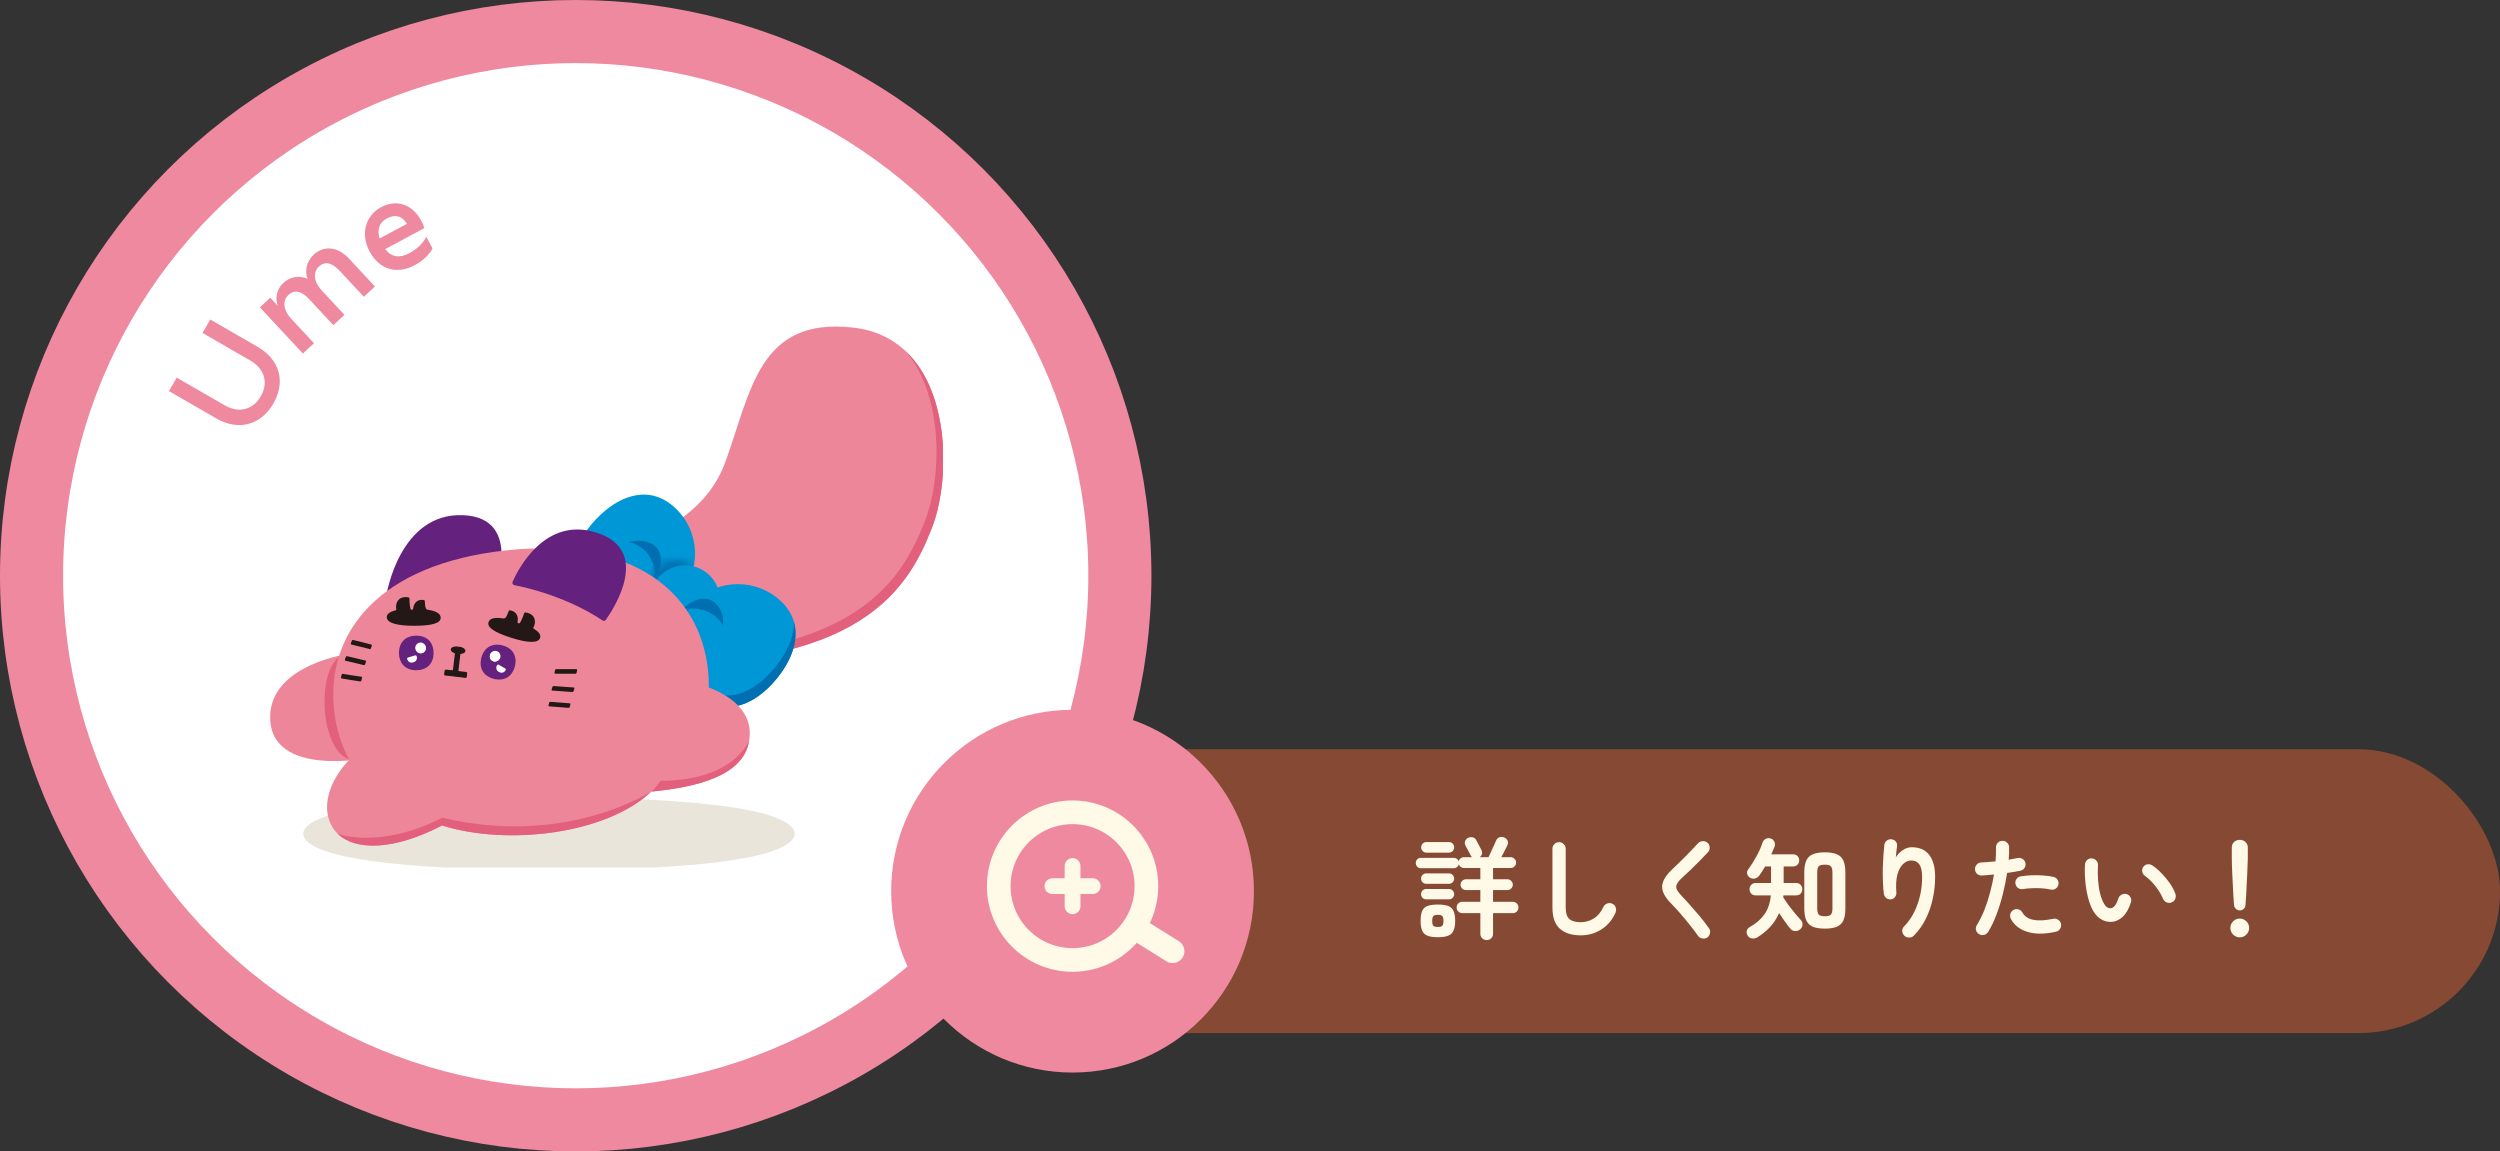
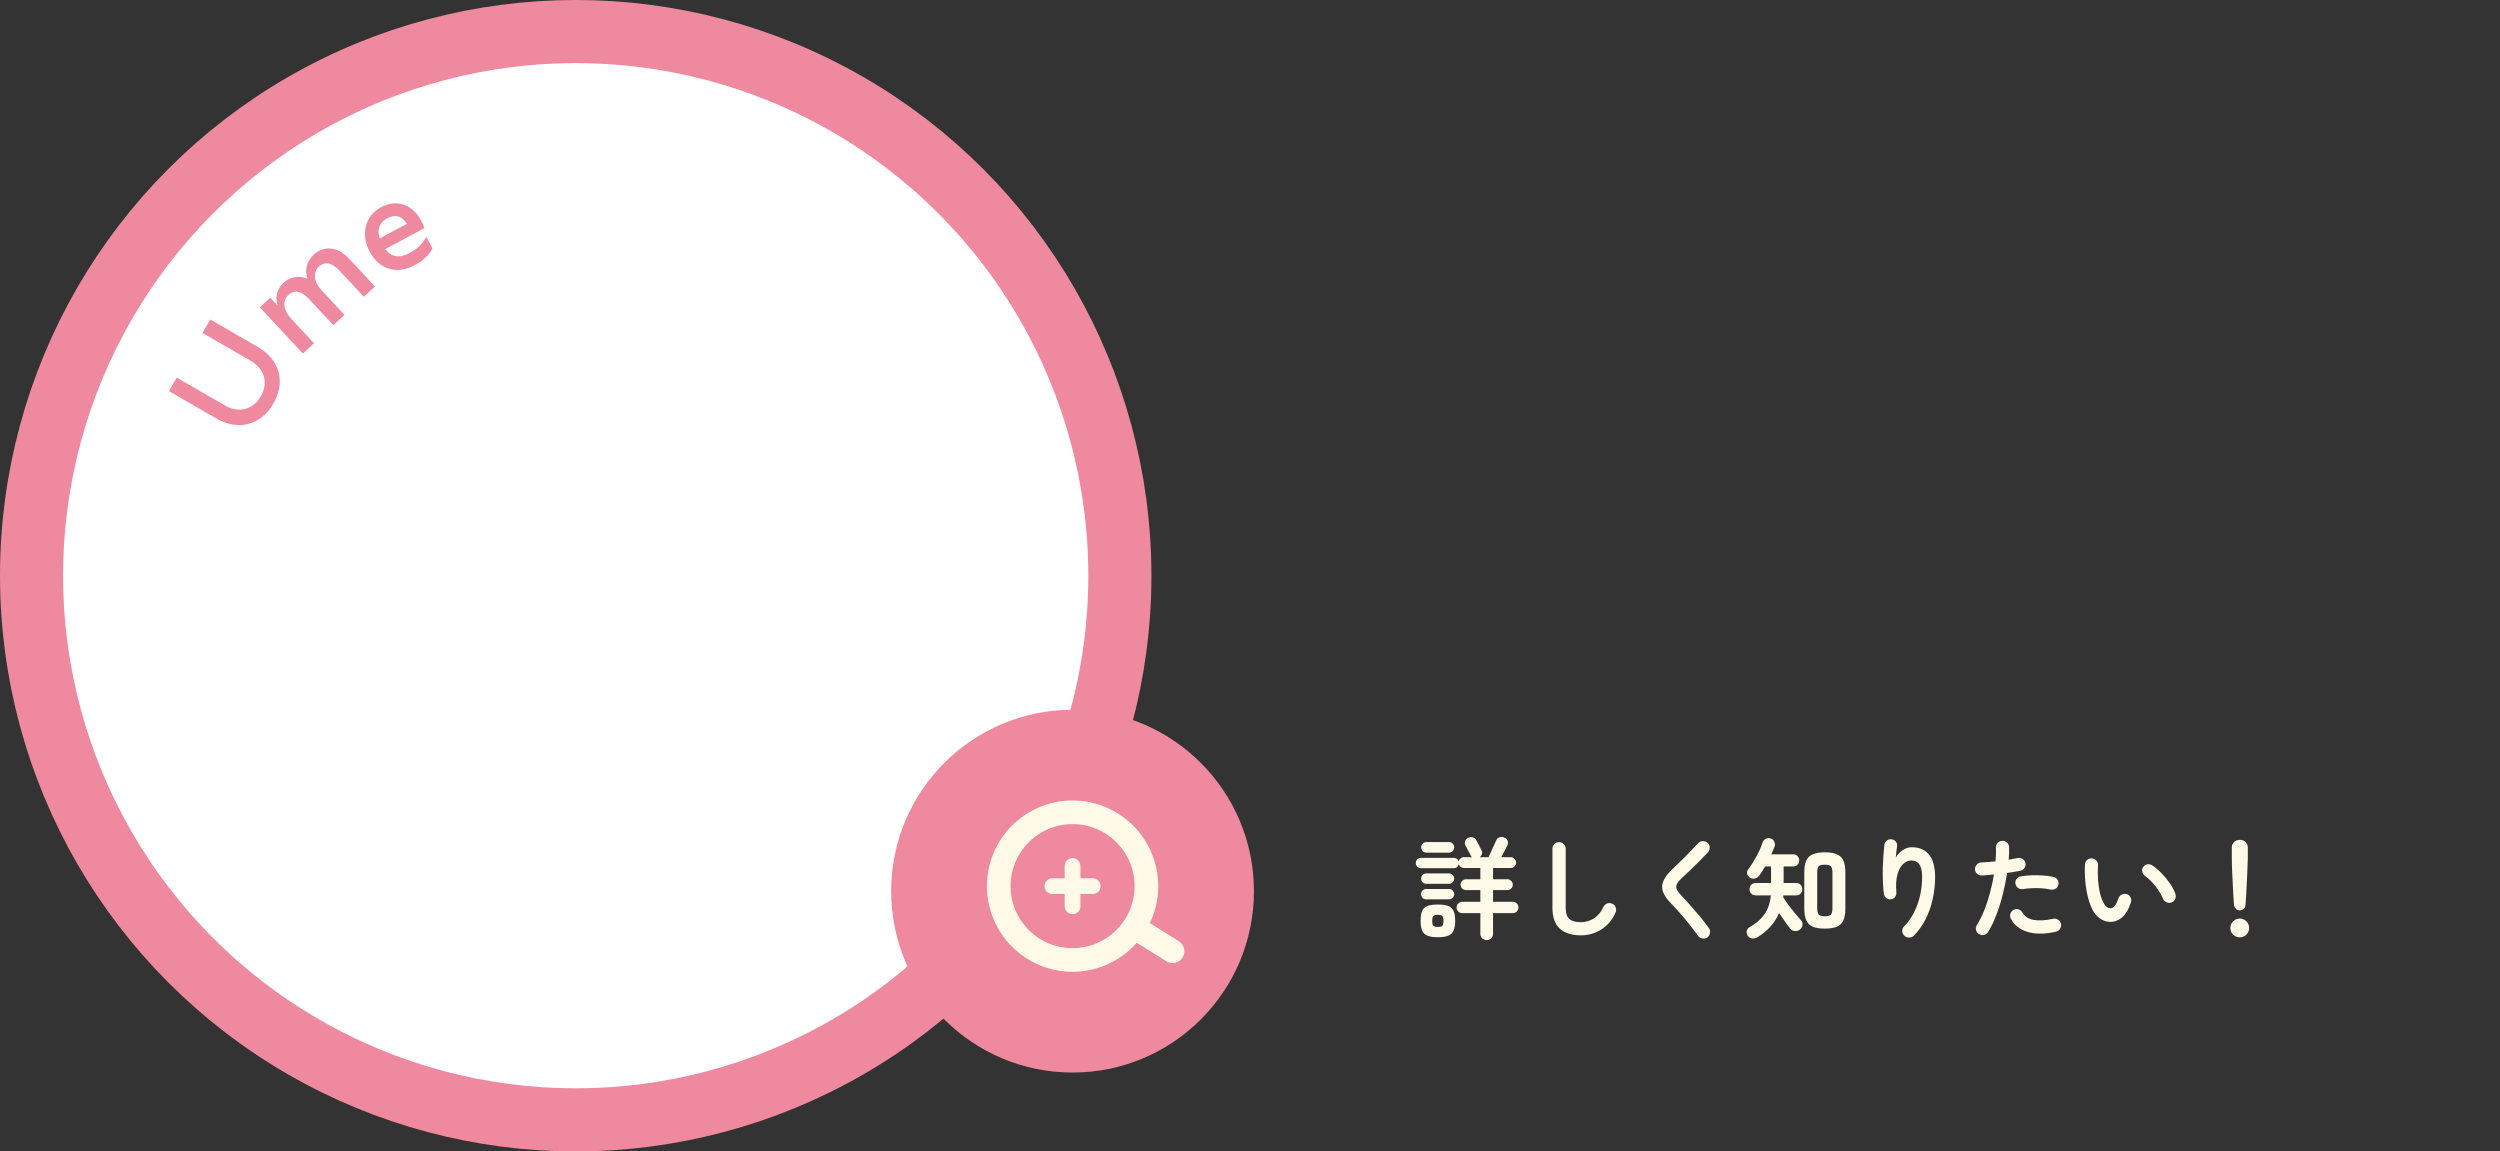
<svg xmlns="http://www.w3.org/2000/svg" width="317" height="146" viewBox="0 0 317 146" fill="none">
  <rect x="0" y="0" width="317" height="146" fill="#333333" stroke="none" />
-   <rect x="122" y="95" width="195" height="36" rx="18" fill="#864A34" />
  <path d="M188.52 119.204C188.296 119.204 188.105 119.129 187.946 118.98C187.787 118.831 187.708 118.635 187.708 118.392V115.788H185.426C185.23 115.788 185.057 115.718 184.908 115.578C184.768 115.438 184.698 115.265 184.698 115.06C184.698 114.864 184.768 114.696 184.908 114.556C185.057 114.416 185.23 114.346 185.426 114.346H187.708V112.862H185.888C185.701 112.862 185.538 112.797 185.398 112.666C185.267 112.526 185.202 112.363 185.202 112.176C185.202 111.989 185.267 111.831 185.398 111.7C185.538 111.56 185.701 111.49 185.888 111.49H187.708V110.062H185.636C185.487 110.062 185.351 110.02 185.23 109.936C185.109 109.843 185.025 109.731 184.978 109.6C184.941 109.731 184.866 109.847 184.754 109.95C184.642 110.043 184.511 110.09 184.362 110.09H180.162C179.985 110.09 179.831 110.025 179.7 109.894C179.579 109.763 179.518 109.609 179.518 109.432C179.518 109.255 179.579 109.101 179.7 108.97C179.831 108.839 179.985 108.774 180.162 108.774H184.362C184.502 108.774 184.628 108.816 184.74 108.9C184.852 108.984 184.927 109.091 184.964 109.222C185.001 109.063 185.081 108.937 185.202 108.844C185.323 108.741 185.468 108.69 185.636 108.69H186.658C186.621 108.653 186.583 108.615 186.546 108.578C186.518 108.541 186.495 108.499 186.476 108.452C186.439 108.368 186.378 108.251 186.294 108.102C186.21 107.943 186.126 107.785 186.042 107.626C185.958 107.458 185.883 107.318 185.818 107.206C185.725 107.029 185.711 106.847 185.776 106.66C185.841 106.473 185.963 106.338 186.14 106.254C186.327 106.161 186.518 106.133 186.714 106.17C186.919 106.207 187.073 106.319 187.176 106.506C187.241 106.618 187.316 106.758 187.4 106.926C187.493 107.094 187.582 107.262 187.666 107.43C187.75 107.589 187.815 107.719 187.862 107.822C187.937 107.99 187.951 108.153 187.904 108.312C187.857 108.461 187.769 108.587 187.638 108.69H188.744C188.8 108.578 188.87 108.429 188.954 108.242C189.047 108.046 189.141 107.841 189.234 107.626C189.337 107.411 189.43 107.211 189.514 107.024C189.607 106.828 189.673 106.679 189.71 106.576C189.794 106.371 189.934 106.235 190.13 106.17C190.335 106.095 190.541 106.105 190.746 106.198C190.951 106.282 191.091 106.417 191.166 106.604C191.241 106.791 191.231 106.982 191.138 107.178C191.063 107.346 190.947 107.579 190.788 107.878C190.639 108.167 190.499 108.438 190.368 108.69H191.558C191.745 108.69 191.903 108.76 192.034 108.9C192.174 109.031 192.244 109.189 192.244 109.376C192.244 109.563 192.174 109.726 192.034 109.866C191.903 109.997 191.745 110.062 191.558 110.062H189.318V111.49H191.138C191.325 111.49 191.483 111.56 191.614 111.7C191.754 111.831 191.824 111.989 191.824 112.176C191.824 112.363 191.754 112.526 191.614 112.666C191.483 112.797 191.325 112.862 191.138 112.862H189.318V114.346H191.824C192.02 114.346 192.188 114.416 192.328 114.556C192.468 114.696 192.538 114.864 192.538 115.06C192.538 115.265 192.468 115.438 192.328 115.578C192.188 115.718 192.02 115.788 191.824 115.788H189.318V118.392C189.318 118.635 189.239 118.831 189.08 118.98C188.931 119.129 188.744 119.204 188.52 119.204ZM182.318 118.84C181.758 118.84 181.319 118.775 181.002 118.644C180.685 118.523 180.461 118.308 180.33 118C180.199 117.701 180.134 117.291 180.134 116.768C180.134 116.227 180.199 115.807 180.33 115.508C180.461 115.209 180.685 114.999 181.002 114.878C181.319 114.757 181.758 114.696 182.318 114.696C182.878 114.696 183.317 114.757 183.634 114.878C183.951 114.999 184.175 115.209 184.306 115.508C184.446 115.807 184.516 116.227 184.516 116.768C184.516 117.291 184.446 117.701 184.306 118C184.175 118.308 183.951 118.523 183.634 118.644C183.317 118.775 182.878 118.84 182.318 118.84ZM180.862 108.116C180.685 108.116 180.531 108.051 180.4 107.92C180.269 107.78 180.204 107.621 180.204 107.444C180.204 107.257 180.269 107.099 180.4 106.968C180.531 106.837 180.685 106.772 180.862 106.772H183.718C183.905 106.772 184.063 106.837 184.194 106.968C184.325 107.099 184.39 107.257 184.39 107.444C184.39 107.621 184.325 107.78 184.194 107.92C184.063 108.051 183.905 108.116 183.718 108.116H180.862ZM180.834 114.038C180.657 114.038 180.503 113.973 180.372 113.842C180.251 113.711 180.19 113.557 180.19 113.38C180.19 113.203 180.251 113.049 180.372 112.918C180.503 112.787 180.657 112.722 180.834 112.722H183.746C183.923 112.722 184.073 112.787 184.194 112.918C184.325 113.049 184.39 113.203 184.39 113.38C184.39 113.557 184.325 113.711 184.194 113.842C184.073 113.973 183.923 114.038 183.746 114.038H180.834ZM180.834 112.064C180.657 112.064 180.503 111.999 180.372 111.868C180.251 111.737 180.19 111.583 180.19 111.406C180.19 111.229 180.251 111.075 180.372 110.944C180.503 110.813 180.657 110.748 180.834 110.748H183.746C183.923 110.748 184.073 110.813 184.194 110.944C184.325 111.075 184.39 111.229 184.39 111.406C184.39 111.583 184.325 111.737 184.194 111.868C184.073 111.999 183.923 112.064 183.746 112.064H180.834ZM182.318 117.538C182.607 117.538 182.799 117.487 182.892 117.384C182.985 117.281 183.032 117.076 183.032 116.768C183.032 116.469 182.985 116.269 182.892 116.166C182.799 116.054 182.607 115.998 182.318 115.998C182.038 115.998 181.847 116.054 181.744 116.166C181.651 116.269 181.604 116.469 181.604 116.768C181.604 117.076 181.651 117.281 181.744 117.384C181.847 117.487 182.038 117.538 182.318 117.538ZM200.448 118.602C199.328 118.602 198.446 118.327 197.802 117.776C197.167 117.216 196.85 116.32 196.85 115.088V107.626C196.85 107.393 196.929 107.197 197.088 107.038C197.256 106.87 197.457 106.786 197.69 106.786C197.923 106.786 198.119 106.87 198.278 107.038C198.446 107.197 198.53 107.393 198.53 107.626V115.088C198.53 115.779 198.684 116.259 198.992 116.53C199.309 116.801 199.795 116.936 200.448 116.936C201.027 116.936 201.568 116.782 202.072 116.474C202.585 116.166 203.001 115.671 203.318 114.99C203.421 114.775 203.584 114.631 203.808 114.556C204.032 114.481 204.247 114.495 204.452 114.598C204.667 114.691 204.807 114.85 204.872 115.074C204.947 115.298 204.937 115.517 204.844 115.732C204.433 116.656 203.831 117.365 203.038 117.86C202.254 118.355 201.391 118.602 200.448 118.602ZM216.492 118.868C216.305 118.999 216.095 119.041 215.862 118.994C215.629 118.957 215.447 118.849 215.316 118.672C214.999 118.215 214.639 117.739 214.238 117.244C213.846 116.749 213.454 116.278 213.062 115.83C212.67 115.373 212.315 114.985 211.998 114.668C211.447 114.127 211.079 113.618 210.892 113.142C210.705 112.666 210.71 112.195 210.906 111.728C211.102 111.252 211.489 110.743 212.068 110.202C212.264 110.025 212.497 109.801 212.768 109.53C213.048 109.259 213.342 108.97 213.65 108.662C213.958 108.354 214.257 108.046 214.546 107.738C214.835 107.43 215.097 107.155 215.33 106.912C215.489 106.744 215.685 106.66 215.918 106.66C216.161 106.651 216.366 106.725 216.534 106.884C216.702 107.033 216.786 107.229 216.786 107.472C216.795 107.705 216.721 107.906 216.562 108.074C216.235 108.429 215.871 108.807 215.47 109.208C215.078 109.6 214.695 109.978 214.322 110.342C213.949 110.697 213.627 110.995 213.356 111.238C212.992 111.574 212.749 111.863 212.628 112.106C212.516 112.339 212.516 112.573 212.628 112.806C212.749 113.039 212.973 113.329 213.3 113.674C213.617 114.001 213.977 114.393 214.378 114.85C214.789 115.307 215.199 115.783 215.61 116.278C216.021 116.773 216.38 117.244 216.688 117.692C216.828 117.869 216.875 118.075 216.828 118.308C216.791 118.551 216.679 118.737 216.492 118.868ZM231.388 117.748C230.753 117.748 230.245 117.669 229.862 117.51C229.479 117.342 229.204 117.071 229.036 116.698C228.868 116.325 228.784 115.825 228.784 115.2V110.622C228.784 109.997 228.868 109.497 229.036 109.124C229.204 108.751 229.479 108.485 229.862 108.326C230.245 108.158 230.753 108.074 231.388 108.074C232.032 108.074 232.541 108.158 232.914 108.326C233.297 108.485 233.572 108.751 233.74 109.124C233.908 109.497 233.992 109.997 233.992 110.622V115.214C233.992 115.839 233.908 116.339 233.74 116.712C233.572 117.076 233.297 117.342 232.914 117.51C232.541 117.669 232.032 117.748 231.388 117.748ZM222.834 118.854C222.629 118.975 222.405 119.022 222.162 118.994C221.919 118.966 221.733 118.845 221.602 118.63C221.481 118.434 221.443 118.233 221.49 118.028C221.537 117.823 221.663 117.664 221.868 117.552C222.643 117.123 223.259 116.591 223.716 115.956C224.173 115.321 224.449 114.514 224.542 113.534H222.624C222.391 113.534 222.199 113.459 222.05 113.31C221.91 113.151 221.84 112.965 221.84 112.75C221.84 112.535 221.91 112.353 222.05 112.204C222.199 112.045 222.391 111.966 222.624 111.966H224.57V109.866H223.814C223.693 110.081 223.567 110.291 223.436 110.496C223.305 110.692 223.179 110.874 223.058 111.042C222.927 111.219 222.75 111.336 222.526 111.392C222.302 111.448 222.087 111.411 221.882 111.28C221.714 111.177 221.602 111.028 221.546 110.832C221.49 110.627 221.523 110.445 221.644 110.286C222.017 109.782 222.372 109.222 222.708 108.606C223.053 107.981 223.315 107.388 223.492 106.828C223.567 106.613 223.702 106.459 223.898 106.366C224.094 106.263 224.304 106.249 224.528 106.324C224.743 106.389 224.897 106.525 224.99 106.73C225.083 106.926 225.093 107.131 225.018 107.346C224.953 107.505 224.883 107.668 224.808 107.836C224.743 108.004 224.673 108.167 224.598 108.326H227.37C227.603 108.326 227.79 108.401 227.93 108.55C228.07 108.699 228.14 108.881 228.14 109.096C228.14 109.311 228.07 109.493 227.93 109.642C227.79 109.791 227.603 109.866 227.37 109.866H226.166V111.966H227.748C227.991 111.966 228.182 112.045 228.322 112.204C228.462 112.353 228.532 112.535 228.532 112.75C228.532 112.965 228.462 113.151 228.322 113.31C228.182 113.459 227.991 113.534 227.748 113.534H226.138C226.138 113.571 226.133 113.613 226.124 113.66C226.124 113.697 226.119 113.735 226.11 113.772C226.297 114.071 226.521 114.402 226.782 114.766C227.053 115.121 227.328 115.471 227.608 115.816C227.888 116.152 228.135 116.437 228.35 116.67C228.518 116.847 228.588 117.048 228.56 117.272C228.541 117.487 228.443 117.673 228.266 117.832C228.079 118 227.865 118.075 227.622 118.056C227.379 118.047 227.179 117.949 227.02 117.762C226.815 117.519 226.586 117.221 226.334 116.866C226.082 116.511 225.835 116.147 225.592 115.774C225.312 116.418 224.939 116.997 224.472 117.51C224.005 118.023 223.459 118.471 222.834 118.854ZM231.388 116.18C231.78 116.18 232.037 116.11 232.158 115.97C232.289 115.821 232.354 115.545 232.354 115.144V110.678C232.354 110.267 232.289 109.992 232.158 109.852C232.037 109.712 231.78 109.642 231.388 109.642C230.987 109.642 230.725 109.712 230.604 109.852C230.483 109.992 230.422 110.267 230.422 110.678V115.13C230.422 115.531 230.483 115.807 230.604 115.956C230.725 116.105 230.987 116.18 231.388 116.18ZM241.482 118.658C241.314 118.499 241.221 118.303 241.202 118.07C241.193 117.837 241.272 117.636 241.44 117.468C242.149 116.749 242.705 115.844 243.106 114.752C243.517 113.66 243.722 112.47 243.722 111.182C243.722 110.454 243.605 109.927 243.372 109.6C243.139 109.273 242.793 109.11 242.336 109.11C241.963 109.11 241.617 109.264 241.3 109.572C240.983 109.871 240.745 110.319 240.586 110.916C240.427 111.513 240.385 112.265 240.46 113.17C240.479 113.385 240.418 113.581 240.278 113.758C240.147 113.926 239.975 114.019 239.76 114.038C239.536 114.057 239.34 114.001 239.172 113.87C239.013 113.739 238.915 113.567 238.878 113.352C238.813 112.867 238.771 112.335 238.752 111.756C238.733 111.168 238.729 110.585 238.738 110.006C238.757 109.418 238.785 108.877 238.822 108.382C238.859 107.878 238.897 107.463 238.934 107.136C238.962 106.912 239.065 106.73 239.242 106.59C239.419 106.45 239.62 106.394 239.844 106.422C240.077 106.45 240.259 106.548 240.39 106.716C240.53 106.884 240.581 107.089 240.544 107.332C240.525 107.5 240.497 107.715 240.46 107.976C240.432 108.237 240.409 108.485 240.39 108.718C240.605 108.354 240.894 108.051 241.258 107.808C241.622 107.556 242 107.43 242.392 107.43C243.391 107.43 244.137 107.757 244.632 108.41C245.127 109.054 245.374 109.978 245.374 111.182C245.374 112.143 245.271 113.081 245.066 113.996C244.87 114.901 244.571 115.751 244.17 116.544C243.778 117.328 243.283 118.023 242.686 118.63C242.527 118.798 242.327 118.882 242.084 118.882C241.851 118.891 241.65 118.817 241.482 118.658ZM250.946 118.448C250.741 118.327 250.61 118.154 250.554 117.93C250.507 117.706 250.545 117.496 250.666 117.3C251.03 116.712 251.352 116.063 251.632 115.354C251.912 114.645 252.15 113.907 252.346 113.142C252.551 112.377 252.715 111.625 252.836 110.888C252.565 110.916 252.299 110.939 252.038 110.958C251.786 110.977 251.548 110.995 251.324 111.014C251.091 111.023 250.885 110.958 250.708 110.818C250.54 110.669 250.447 110.477 250.428 110.244C250.419 110.011 250.489 109.81 250.638 109.642C250.787 109.465 250.979 109.371 251.212 109.362C251.483 109.343 251.772 109.325 252.08 109.306C252.397 109.287 252.715 109.259 253.032 109.222C253.06 108.905 253.079 108.601 253.088 108.312C253.097 108.023 253.097 107.747 253.088 107.486C253.079 107.253 253.149 107.052 253.298 106.884C253.457 106.716 253.653 106.627 253.886 106.618C254.119 106.609 254.32 106.683 254.488 106.842C254.656 106.991 254.745 107.183 254.754 107.416C254.763 107.649 254.763 107.901 254.754 108.172C254.745 108.433 254.726 108.713 254.698 109.012C255.118 108.937 255.496 108.867 255.832 108.802C256.056 108.755 256.266 108.793 256.462 108.914C256.658 109.035 256.779 109.208 256.826 109.432C256.873 109.665 256.831 109.875 256.7 110.062C256.579 110.249 256.406 110.365 256.182 110.412C255.949 110.459 255.687 110.505 255.398 110.552C255.118 110.599 254.819 110.645 254.502 110.692C254.371 111.541 254.194 112.423 253.97 113.338C253.746 114.243 253.475 115.116 253.158 115.956C252.85 116.787 252.495 117.524 252.094 118.168C251.973 118.364 251.8 118.49 251.576 118.546C251.352 118.602 251.142 118.569 250.946 118.448ZM260.69 118.14C259.299 118.457 258.105 118.467 257.106 118.168C256.117 117.869 255.407 117.319 254.978 116.516C254.875 116.311 254.852 116.101 254.908 115.886C254.973 115.662 255.109 115.494 255.314 115.382C255.519 115.27 255.729 115.247 255.944 115.312C256.168 115.377 256.336 115.513 256.448 115.718C256.728 116.213 257.199 116.521 257.862 116.642C258.525 116.763 259.351 116.717 260.34 116.502C260.573 116.455 260.783 116.497 260.97 116.628C261.166 116.749 261.287 116.922 261.334 117.146C261.381 117.379 261.339 117.594 261.208 117.79C261.087 117.977 260.914 118.093 260.69 118.14ZM260.004 112.792C259.687 112.717 259.323 112.666 258.912 112.638C258.511 112.61 258.1 112.605 257.68 112.624C257.269 112.633 256.882 112.671 256.518 112.736C256.294 112.773 256.089 112.731 255.902 112.61C255.725 112.479 255.613 112.307 255.566 112.092C255.519 111.868 255.557 111.663 255.678 111.476C255.809 111.28 255.986 111.163 256.21 111.126C256.649 111.051 257.111 111.005 257.596 110.986C258.091 110.967 258.581 110.977 259.066 111.014C259.551 111.042 259.995 111.103 260.396 111.196C260.62 111.243 260.788 111.364 260.9 111.56C261.021 111.756 261.054 111.966 260.998 112.19C260.951 112.405 260.83 112.573 260.634 112.694C260.438 112.806 260.228 112.839 260.004 112.792ZM267.718 116.894C267.289 116.913 266.878 116.815 266.486 116.6C266.094 116.385 265.749 116.04 265.45 115.564C265.198 115.144 264.983 114.612 264.806 113.968C264.629 113.324 264.503 112.629 264.428 111.882C264.353 111.126 264.335 110.375 264.372 109.628C264.391 109.395 264.479 109.203 264.638 109.054C264.806 108.895 265.007 108.825 265.24 108.844C265.473 108.853 265.665 108.947 265.814 109.124C265.973 109.292 266.043 109.493 266.024 109.726C265.987 110.379 265.991 111.019 266.038 111.644C266.085 112.26 266.173 112.825 266.304 113.338C266.435 113.842 266.598 114.262 266.794 114.598C267.009 114.981 267.279 115.172 267.606 115.172C268.007 115.163 268.343 114.743 268.614 113.912C268.689 113.697 268.829 113.539 269.034 113.436C269.239 113.324 269.454 113.305 269.678 113.38C269.893 113.445 270.051 113.585 270.154 113.8C270.257 114.005 270.271 114.215 270.196 114.43C269.935 115.251 269.585 115.863 269.146 116.264C268.707 116.656 268.231 116.866 267.718 116.894ZM275.348 114.43C275.124 114.514 274.905 114.505 274.69 114.402C274.485 114.299 274.34 114.141 274.256 113.926C274.116 113.581 273.925 113.231 273.682 112.876C273.449 112.521 273.183 112.185 272.884 111.868C272.595 111.551 272.296 111.285 271.988 111.07C271.801 110.939 271.685 110.757 271.638 110.524C271.591 110.291 271.643 110.081 271.792 109.894C271.941 109.707 272.123 109.605 272.338 109.586C272.562 109.567 272.772 109.628 272.968 109.768C273.36 110.039 273.743 110.37 274.116 110.762C274.499 111.154 274.844 111.574 275.152 112.022C275.46 112.47 275.689 112.909 275.838 113.338C275.913 113.553 275.903 113.772 275.81 113.996C275.717 114.211 275.563 114.355 275.348 114.43ZM284 115.438C283.813 115.438 283.65 115.373 283.51 115.242C283.37 115.111 283.291 114.948 283.272 114.752C283.244 114.397 283.216 113.991 283.188 113.534C283.169 113.077 283.146 112.61 283.118 112.134C283.09 111.649 283.067 111.187 283.048 110.748C283.029 110.309 283.015 109.922 283.006 109.586C282.997 109.25 282.992 109.003 282.992 108.844V107.458C282.992 107.187 283.085 106.959 283.272 106.772C283.468 106.585 283.711 106.492 284 106.492C284.299 106.492 284.541 106.585 284.728 106.772C284.924 106.959 285.022 107.187 285.022 107.458V108.844C285.022 109.003 285.013 109.25 284.994 109.586C284.985 109.922 284.971 110.309 284.952 110.748C284.933 111.187 284.91 111.649 284.882 112.134C284.863 112.61 284.84 113.077 284.812 113.534C284.784 113.991 284.756 114.397 284.728 114.752C284.719 114.948 284.644 115.111 284.504 115.242C284.364 115.373 284.196 115.438 284 115.438ZM284 118.854C283.673 118.854 283.393 118.737 283.16 118.504C282.927 118.271 282.81 117.991 282.81 117.664C282.81 117.337 282.927 117.057 283.16 116.824C283.393 116.591 283.673 116.474 284 116.474C284.327 116.474 284.607 116.591 284.84 116.824C285.073 117.057 285.19 117.337 285.19 117.664C285.19 117.991 285.073 118.271 284.84 118.504C284.607 118.737 284.327 118.854 284 118.854Z" fill="#FFF9E7" />
  <circle cx="73" cy="73" r="69" fill="white" stroke="#EE899F" stroke-width="8" />
  <g clip-path="url(#clip0_10801_12)">
    <g clip-path="url(#clip1_10801_12)">
      <path d="M100.778 105.719C100.716 107.11 97.996 108.314 92.539 109.112C87.143 109.923 79.004 110.322 69.61 110.328C60.216 110.322 52.076 109.917 46.681 109.112C41.217 108.314 38.504 107.11 38.441 105.719C38.504 104.328 41.223 103.124 46.681 102.326C52.076 101.515 60.216 101.116 69.61 101.109C79.004 101.116 87.143 101.521 92.539 102.326C98.003 103.124 100.716 104.328 100.778 105.719Z" fill="#EAE5DA" />
      <path d="M71.167 70.595C71.167 70.595 87.784 70.063 91.965 58.607C95.256 49.576 96.193 40.225 108.125 41.531C120.608 42.894 121.005 59.679 118.177 66.896C115.349 74.112 109.558 85.674 78.171 83.909L71.167 70.595Z" fill="#EE869A" />
      <path d="M114.846 44.533C119.723 50.265 119.383 60.689 117.311 65.976C114.495 73.161 108.741 84.652 77.703 83.012L78.176 83.909C109.566 85.671 115.354 74.112 118.182 66.896C120.37 61.312 120.629 49.996 114.846 44.533Z" fill="#E3607C" />
      <path d="M85.941 75.71C82.91 78.895 77.87 79.025 74.682 75.992C71.498 72.961 72.537 69.033 75.57 65.845C78.601 62.66 82.476 61.421 85.66 64.452C88.844 67.482 88.974 72.522 85.941 75.71Z" fill="#0097D6" />
      <path d="M79.707 68.722C79.707 68.722 83.07 69.254 83.033 73.209C84.557 71.291 84.047 67.854 79.707 68.722Z" fill="#006FB1" />
      <mask id="mask0_10801_12" style="mask-type:luminance" maskUnits="userSpaceOnUse" x="82" y="71" width="7" height="7">
        <path d="M82.466 77.184C81.636 74.905 82.221 72.033 84.486 71.245C86.415 70.575 87.847 71.67 88.052 72.276C88.388 73.285 83.289 79.44 82.466 77.184Z" fill="white" />
      </mask>
      <g mask="url(#mask0_10801_12)">
        <path d="M85.898 75.679C82.867 78.863 77.827 78.994 74.639 75.961C71.455 72.93 72.494 69.001 75.527 65.813C78.558 62.629 82.433 61.39 85.617 64.42C88.801 67.451 88.931 72.491 85.898 75.679Z" fill="#006FB1" />
      </g>
-       <path d="M84.174 79.665C86.126 81.151 88.914 80.773 90.4 78.82C91.887 76.867 91.508 74.079 89.555 72.593C87.603 71.107 84.815 71.486 83.329 73.439C81.843 75.391 82.221 78.179 84.174 79.665Z" fill="#0097D6" />
+       <path d="M84.174 79.665C86.126 81.151 88.914 80.773 90.4 78.82C91.887 76.867 91.508 74.079 89.555 72.593C87.603 71.107 84.815 71.486 83.329 73.439C81.843 75.391 82.221 78.179 84.174 79.665" fill="#0097D6" />
      <path d="M87.399 76.994C84.614 80.401 85.119 85.417 88.528 88.198C91.934 90.982 95.7 89.456 98.485 86.05C101.27 82.643 102.011 78.646 98.606 75.867C95.2 73.083 90.184 73.588 87.403 76.997L87.399 76.994Z" fill="#0097D6" />
      <path d="M86.48 77.289C86.48 77.289 89.919 76.378 91.689 79.302C91.955 76.864 89.681 74.234 86.48 77.289Z" fill="#006FB1" />
      <path d="M100.676 78.904C100.703 80.764 99.788 82.773 98.277 84.62C95.564 87.94 91.966 89.483 88.814 86.909C85.785 84.435 85.338 79.925 87.717 76.63C87.608 76.751 87.498 76.872 87.396 76.999C84.611 80.405 85.116 85.421 88.525 88.202C91.931 90.987 95.697 89.461 98.482 86.054C100.359 83.757 101.311 81.186 100.68 78.907L100.676 78.904Z" fill="#006FB1" />
      <path d="M44.403 82.871C44.403 82.871 34.444 84.171 34.26 90.736C34.031 98.874 47.345 96.021 47.345 96.021L44.403 82.871Z" fill="#EE869A" />
      <path d="M45.015 83.034C39.467 81.353 40.1 97.559 45.53 96.288L45.015 83.034Z" fill="#E3607C" />
      <path d="M49.041 75.281C49.041 75.281 50.69 65.017 58.691 65.324C66.693 65.631 62.516 75.617 62.516 75.617L49.041 75.281Z" fill="#64227E" />
      <path d="M89.874 87.165C89.888 86.433 89.854 85.695 89.775 84.946C88.727 75.171 80.342 68.054 64.169 69.789C47.998 71.53 41.312 80.262 42.36 90.037C42.605 92.309 43.249 94.434 44.29 96.342C41.671 99.063 40.697 102.445 42.136 104.86C43.847 107.739 48.983 108.342 56.054 104.669C64.303 107.267 76.859 105.788 82.569 100.379C88.249 99.823 94.187 98.444 94.979 94.011C95.683 90.084 92.253 88.076 89.871 87.169L89.874 87.165Z" fill="#EE869A" />
      <path d="M56.084 103.687C48.149 107.729 42.86 105.738 42.803 105.706C44.971 107.822 49.741 107.954 56.055 104.669C64.305 107.267 76.86 105.788 82.571 100.379C76.206 104.069 66.613 106.191 56.084 103.687Z" fill="#E3607C" />
      <path d="M94.977 94.01C92.853 97.761 88.44 98.971 83.736 99.012C83.186 99.926 82.568 100.378 82.568 100.378C88.247 99.823 94.186 98.443 94.977 94.01Z" fill="#E3607C" />
      <path d="M65.22 74.199C68.929 74.912 73.219 76.536 76.398 78.675C76.537 78.769 76.721 78.734 76.819 78.597C77.846 77.148 82.718 69.671 75.498 67.493C69.076 65.556 65.72 72.138 64.996 73.771C64.915 73.955 65.026 74.162 65.22 74.199Z" fill="#64227E" />
      <g clip-path="url(#clip2_10801_12)">
        <path d="M54.015 84.683C52.97 85.251 51.466 85.037 50.893 84.024C50.325 82.979 50.539 81.475 51.552 80.902C52.598 80.334 54.102 80.548 54.674 81.561C55.243 82.606 55.028 84.11 54.015 84.683Z" fill="#64227E" />
        <path d="M53.363 82.819C53.696 82.82 53.968 82.55 53.968 82.216C53.969 81.883 53.699 81.612 53.366 81.611C53.032 81.61 52.761 81.88 52.76 82.213C52.759 82.547 53.029 82.818 53.363 82.819Z" fill="white" stroke="white" stroke-width="0.045" stroke-miterlimit="10" />
        <path d="M52.63 83.106L51.739 83.371C51.653 83.396 51.604 83.486 51.632 83.572C51.7 83.789 51.897 84.114 52.388 83.992C52.553 83.949 52.704 83.868 52.805 83.683C52.911 83.488 52.871 83.306 52.822 83.191C52.79 83.118 52.706 83.082 52.63 83.105L52.63 83.106Z" fill="white" />
        <path d="M53.231 82.814C53.599 82.868 53.941 82.612 53.995 82.245C54.048 81.877 53.792 81.535 53.425 81.481C53.057 81.428 52.715 81.684 52.662 82.052C52.608 82.42 52.864 82.762 53.231 82.815L53.231 82.814Z" fill="white" />
      </g>
      <g clip-path="url(#clip3_10801_12)">
        <path d="M55.877 78.263C55.822 77.778 55.267 77.473 54.278 77.323C54.159 77.304 54.035 77.248 53.987 77.118C53.987 77.118 53.878 76.873 53.87 76.231C53.869 76.113 53.799 76.091 53.719 76.08C52.688 75.937 52.416 76.77 52.39 77.185C52.376 77.344 52.092 77.393 52.04 77.168C51.908 76.585 51.919 75.937 51.919 75.937C51.921 75.766 51.844 75.752 51.708 75.73C50.344 75.558 50.116 76.705 50.25 77.242C50.277 77.385 50.081 77.42 50.059 77.426C49.363 77.602 49.022 77.893 49.047 78.295C49.091 79.014 50.403 79.36 52.603 79.349C54.806 79.339 55.961 79.01 55.878 78.261L55.877 78.263Z" fill="#231815" />
      </g>
      <g clip-path="url(#clip4_10801_12)">
        <path d="M61.969 78.829C62.168 78.383 62.789 78.26 63.777 78.415C63.897 78.432 64.032 78.416 64.117 78.307C64.117 78.307 64.295 78.106 64.495 77.496C64.532 77.384 64.606 77.384 64.685 77.397C65.712 77.572 65.72 78.448 65.619 78.852C65.585 79.007 65.841 79.14 65.958 78.941C66.26 78.425 66.444 77.803 66.444 77.803C66.494 77.639 66.571 77.65 66.708 77.67C68.06 77.916 67.932 79.079 67.642 79.55C67.573 79.679 67.75 79.771 67.769 79.783C68.38 80.161 68.618 80.542 68.472 80.918C68.214 81.59 66.858 81.524 64.764 80.851C62.667 80.177 61.664 79.516 61.969 78.826L61.969 78.829Z" fill="#231815" />
      </g>
      <g clip-path="url(#clip5_10801_12)">
        <path d="M61.525 85.51C62.41 86.305 63.923 86.444 64.715 85.591C65.509 84.706 65.649 83.193 64.796 82.401C63.91 81.607 62.398 81.467 61.606 82.32C60.811 83.205 60.672 84.718 61.525 85.51Z" fill="#64227E" />
        <path d="M62.596 83.846C62.272 83.77 62.07 83.445 62.147 83.12C62.223 82.795 62.548 82.594 62.873 82.67C63.198 82.747 63.399 83.072 63.323 83.397C63.246 83.721 62.921 83.923 62.596 83.846Z" fill="white" stroke="white" stroke-width="0.045" stroke-miterlimit="10" />
        <path d="M63.251 84.295L64.056 84.759C64.134 84.803 64.16 84.902 64.114 84.98C63.997 85.175 63.73 85.445 63.281 85.213C63.131 85.133 63.002 85.019 62.947 84.816C62.889 84.601 62.97 84.434 63.044 84.334C63.092 84.27 63.181 84.254 63.251 84.294L63.251 84.295Z" fill="white" />
        <path d="M62.727 83.871C62.358 83.838 62.084 83.51 62.117 83.141C62.15 82.771 62.478 82.497 62.848 82.53C63.218 82.563 63.492 82.891 63.458 83.261C63.425 83.632 63.097 83.905 62.727 83.872L62.727 83.871Z" fill="white" />
      </g>
      <g clip-path="url(#clip6_10801_12)">
-         <path d="M70.412 85.426C71.261 85.432 72.11 85.434 72.959 85.431C73.019 85.431 73.083 85.387 73.099 85.333C73.138 85.204 73.166 85.075 73.18 84.945C73.186 84.893 73.14 84.848 73.08 84.848C72.231 84.841 71.382 84.84 70.533 84.843C70.473 84.842 70.409 84.886 70.393 84.94C70.354 85.07 70.326 85.198 70.312 85.328C70.306 85.382 70.352 85.425 70.412 85.426Z" fill="#221815" />
        <path d="M70.022 87.565C70.882 87.628 71.736 87.692 72.577 87.747C72.636 87.75 72.701 87.711 72.721 87.658C72.767 87.531 72.807 87.404 72.84 87.276C72.853 87.224 72.813 87.178 72.752 87.173C71.893 87.11 71.039 87.046 70.198 86.991C70.138 86.987 70.073 87.027 70.054 87.08C70.008 87.207 69.968 87.334 69.935 87.461C69.921 87.514 69.962 87.56 70.022 87.565Z" fill="#221815" />
        <path d="M69.635 89.565C70.464 89.631 71.288 89.698 72.099 89.756C72.156 89.76 72.217 89.721 72.233 89.668C72.272 89.54 72.305 89.413 72.331 89.286C72.342 89.233 72.302 89.187 72.243 89.182C71.415 89.116 70.59 89.049 69.779 88.991C69.722 88.987 69.661 89.026 69.645 89.079C69.607 89.207 69.573 89.334 69.547 89.461C69.537 89.513 69.577 89.56 69.635 89.565Z" fill="#221815" />
        <path d="M44.55 81.727C45.328 81.906 46.109 82.101 46.893 82.301C46.949 82.315 47.008 82.284 47.026 82.231C47.069 82.105 47.113 81.979 47.156 81.853C47.173 81.801 47.143 81.747 47.087 81.732C46.306 81.526 45.528 81.326 44.754 81.146C44.699 81.133 44.639 81.166 44.621 81.22C44.575 81.349 44.53 81.478 44.485 81.607C44.466 81.66 44.495 81.714 44.55 81.727L44.55 81.727Z" fill="#221815" />
        <path d="M43.793 83.778C44.579 83.964 45.365 84.154 46.15 84.338C46.205 84.35 46.266 84.318 46.284 84.264C46.33 84.136 46.375 84.008 46.42 83.88C46.439 83.826 46.409 83.773 46.353 83.76C45.568 83.573 44.782 83.383 43.998 83.201C43.943 83.188 43.882 83.22 43.863 83.274C43.818 83.402 43.772 83.53 43.727 83.658C43.708 83.711 43.739 83.764 43.794 83.778L43.793 83.778Z" fill="#221815" />
-         <path d="M43.314 86.028C44.106 86.168 44.897 86.297 45.684 86.407C45.739 86.415 45.797 86.376 45.81 86.322C45.844 86.189 45.878 86.057 45.913 85.925C45.927 85.87 45.893 85.819 45.837 85.811C45.045 85.702 44.251 85.576 43.456 85.444C43.399 85.434 43.343 85.47 43.33 85.524C43.298 85.654 43.267 85.783 43.236 85.913C43.223 85.966 43.258 86.018 43.314 86.028L43.314 86.028Z" fill="#221815" />
      </g>
      <g clip-path="url(#clip7_10801_12)">
        <path d="M59.078 85.29L56.547 84.993C56.491 84.986 56.44 85.026 56.433 85.082L56.387 85.479C56.38 85.535 56.42 85.586 56.477 85.593L59.008 85.89C59.064 85.897 59.115 85.856 59.122 85.8L59.168 85.404C59.175 85.347 59.135 85.296 59.078 85.29Z" fill="#221815" stroke="#221815" stroke-width="0.174" stroke-miterlimit="10" />
        <path d="M58.042 82.829C58.506 82.883 58.902 82.755 58.927 82.543C58.952 82.33 58.596 82.114 58.133 82.06C57.669 82.005 57.273 82.133 57.248 82.346C57.223 82.558 57.579 82.774 58.042 82.829Z" fill="#221815" stroke="#221815" stroke-width="0.174" stroke-miterlimit="10" />
        <path d="M58.338 82.516L57.816 82.455L57.463 85.465L57.985 85.526L58.338 82.516Z" fill="#221815" stroke="#221815" stroke-width="0.174" stroke-miterlimit="10" />
      </g>
      <path d="M57.161 85.005C57.261 85.005 57.272 84.897 57.272 84.897L57.427 85.085L57.167 85.004L57.161 85.005Z" fill="#221815" />
      <path d="M58.013 85.106C57.912 85.099 57.902 84.998 57.902 84.998L57.748 85.184L58.013 85.106Z" fill="#221815" />
    </g>
  </g>
  <circle cx="136" cy="113" r="23" fill="#EE899F" />
  <path d="M133.445 112.361H138.556" stroke="#FFF9E7" stroke-width="2" stroke-linecap="round" />
  <path d="M136 114.916V109.805" stroke="#FFF9E7" stroke-width="2" stroke-linecap="round" />
  <circle cx="136.002" cy="112.361" r="9.361" stroke="#FFF9E7" stroke-width="3" />
  <path d="M144.867 118.23L148.683 120.615" stroke="#FFF9E7" stroke-width="3" stroke-linecap="round" />
  <path d="M34.662 51.172C33.102 53.874 30.264 54.693 27.437 53.061L21.424 49.589L22.407 47.885L28.477 51.388C30.236 52.404 32.044 52.025 33.068 50.252C34.084 48.492 33.508 46.737 31.748 45.721L25.679 42.217L26.663 40.513L32.677 43.985C35.504 45.617 36.237 48.442 34.662 51.172ZM39.785 32.289C41.038 31.123 42.8 31.232 44.228 32.766L47.542 36.326L46.137 37.634L43.073 34.343C42.136 33.336 41.229 33.066 40.444 33.796C39.659 34.527 39.775 35.731 40.788 36.82L43.677 39.923L42.272 41.232L39.209 37.941C38.271 36.933 37.364 36.663 36.567 37.404C35.794 38.124 35.91 39.328 36.923 40.417L39.812 43.521L38.407 44.829L32.956 38.973L34.268 37.752L35.216 38.771C34.876 37.842 35.053 36.694 35.931 35.876C36.786 35.08 37.903 34.894 38.984 35.351C38.658 34.343 38.801 33.205 39.785 32.289ZM53.422 28.002C53.596 28.326 53.734 28.651 53.806 28.921L48.845 31.586C49.671 32.65 50.69 32.756 51.931 32.09C53.03 31.499 53.709 30.735 54.053 30.023L54.841 31.489C54.402 32.397 53.465 33.154 52.591 33.624C50.336 34.835 48.105 34.199 46.864 31.887C45.682 29.689 46.33 27.343 48.331 26.268C50.163 25.284 52.225 25.774 53.422 28.002ZM49.06 27.693C48.13 28.192 47.777 29.09 48.14 30.239L51.607 28.377C50.961 27.343 50.075 27.148 49.06 27.693Z" fill="#EE899F" />
  <defs>
    <clipPath id="clip0_10801_12">
-       <rect width="85.56" height="69" fill="white" transform="translate(34 41)" />
-     </clipPath>
+       </clipPath>
    <clipPath id="clip1_10801_12">
      <rect width="85.56" height="69" fill="white" transform="translate(34 41)" />
    </clipPath>
    <clipPath id="clip2_10801_12">
      <rect width="4.398" height="4.399" fill="white" transform="matrix(1 0.002 -0.002 1 50.594 80.59)" />
    </clipPath>
    <clipPath id="clip3_10801_12">
      <rect width="6.739" height="3.71" fill="white" transform="matrix(0.98 0.199 -0.199 0.98 49.645 75.25)" />
    </clipPath>
    <clipPath id="clip4_10801_12">
      <rect width="6.739" height="3.71" fill="white" transform="matrix(-0.994 -0.105 -0.105 0.994 68.824 77.832)" />
    </clipPath>
    <clipPath id="clip5_10801_12">
      <rect width="4.398" height="4.399" fill="white" transform="matrix(-0.973 -0.229 -0.229 0.973 65.805 82.318)" />
    </clipPath>
    <clipPath id="clip6_10801_12">
-       <rect width="30.061" height="8.669" fill="white" transform="matrix(1 0.002 -0.002 1 43.191 81.08)" />
-     </clipPath>
+       </clipPath>
    <clipPath id="clip7_10801_12">
      <rect width="2.872" height="3.82" fill="white" transform="matrix(0.993 0.117 -0.117 0.993 56.758 81.838)" />
    </clipPath>
  </defs>
</svg>